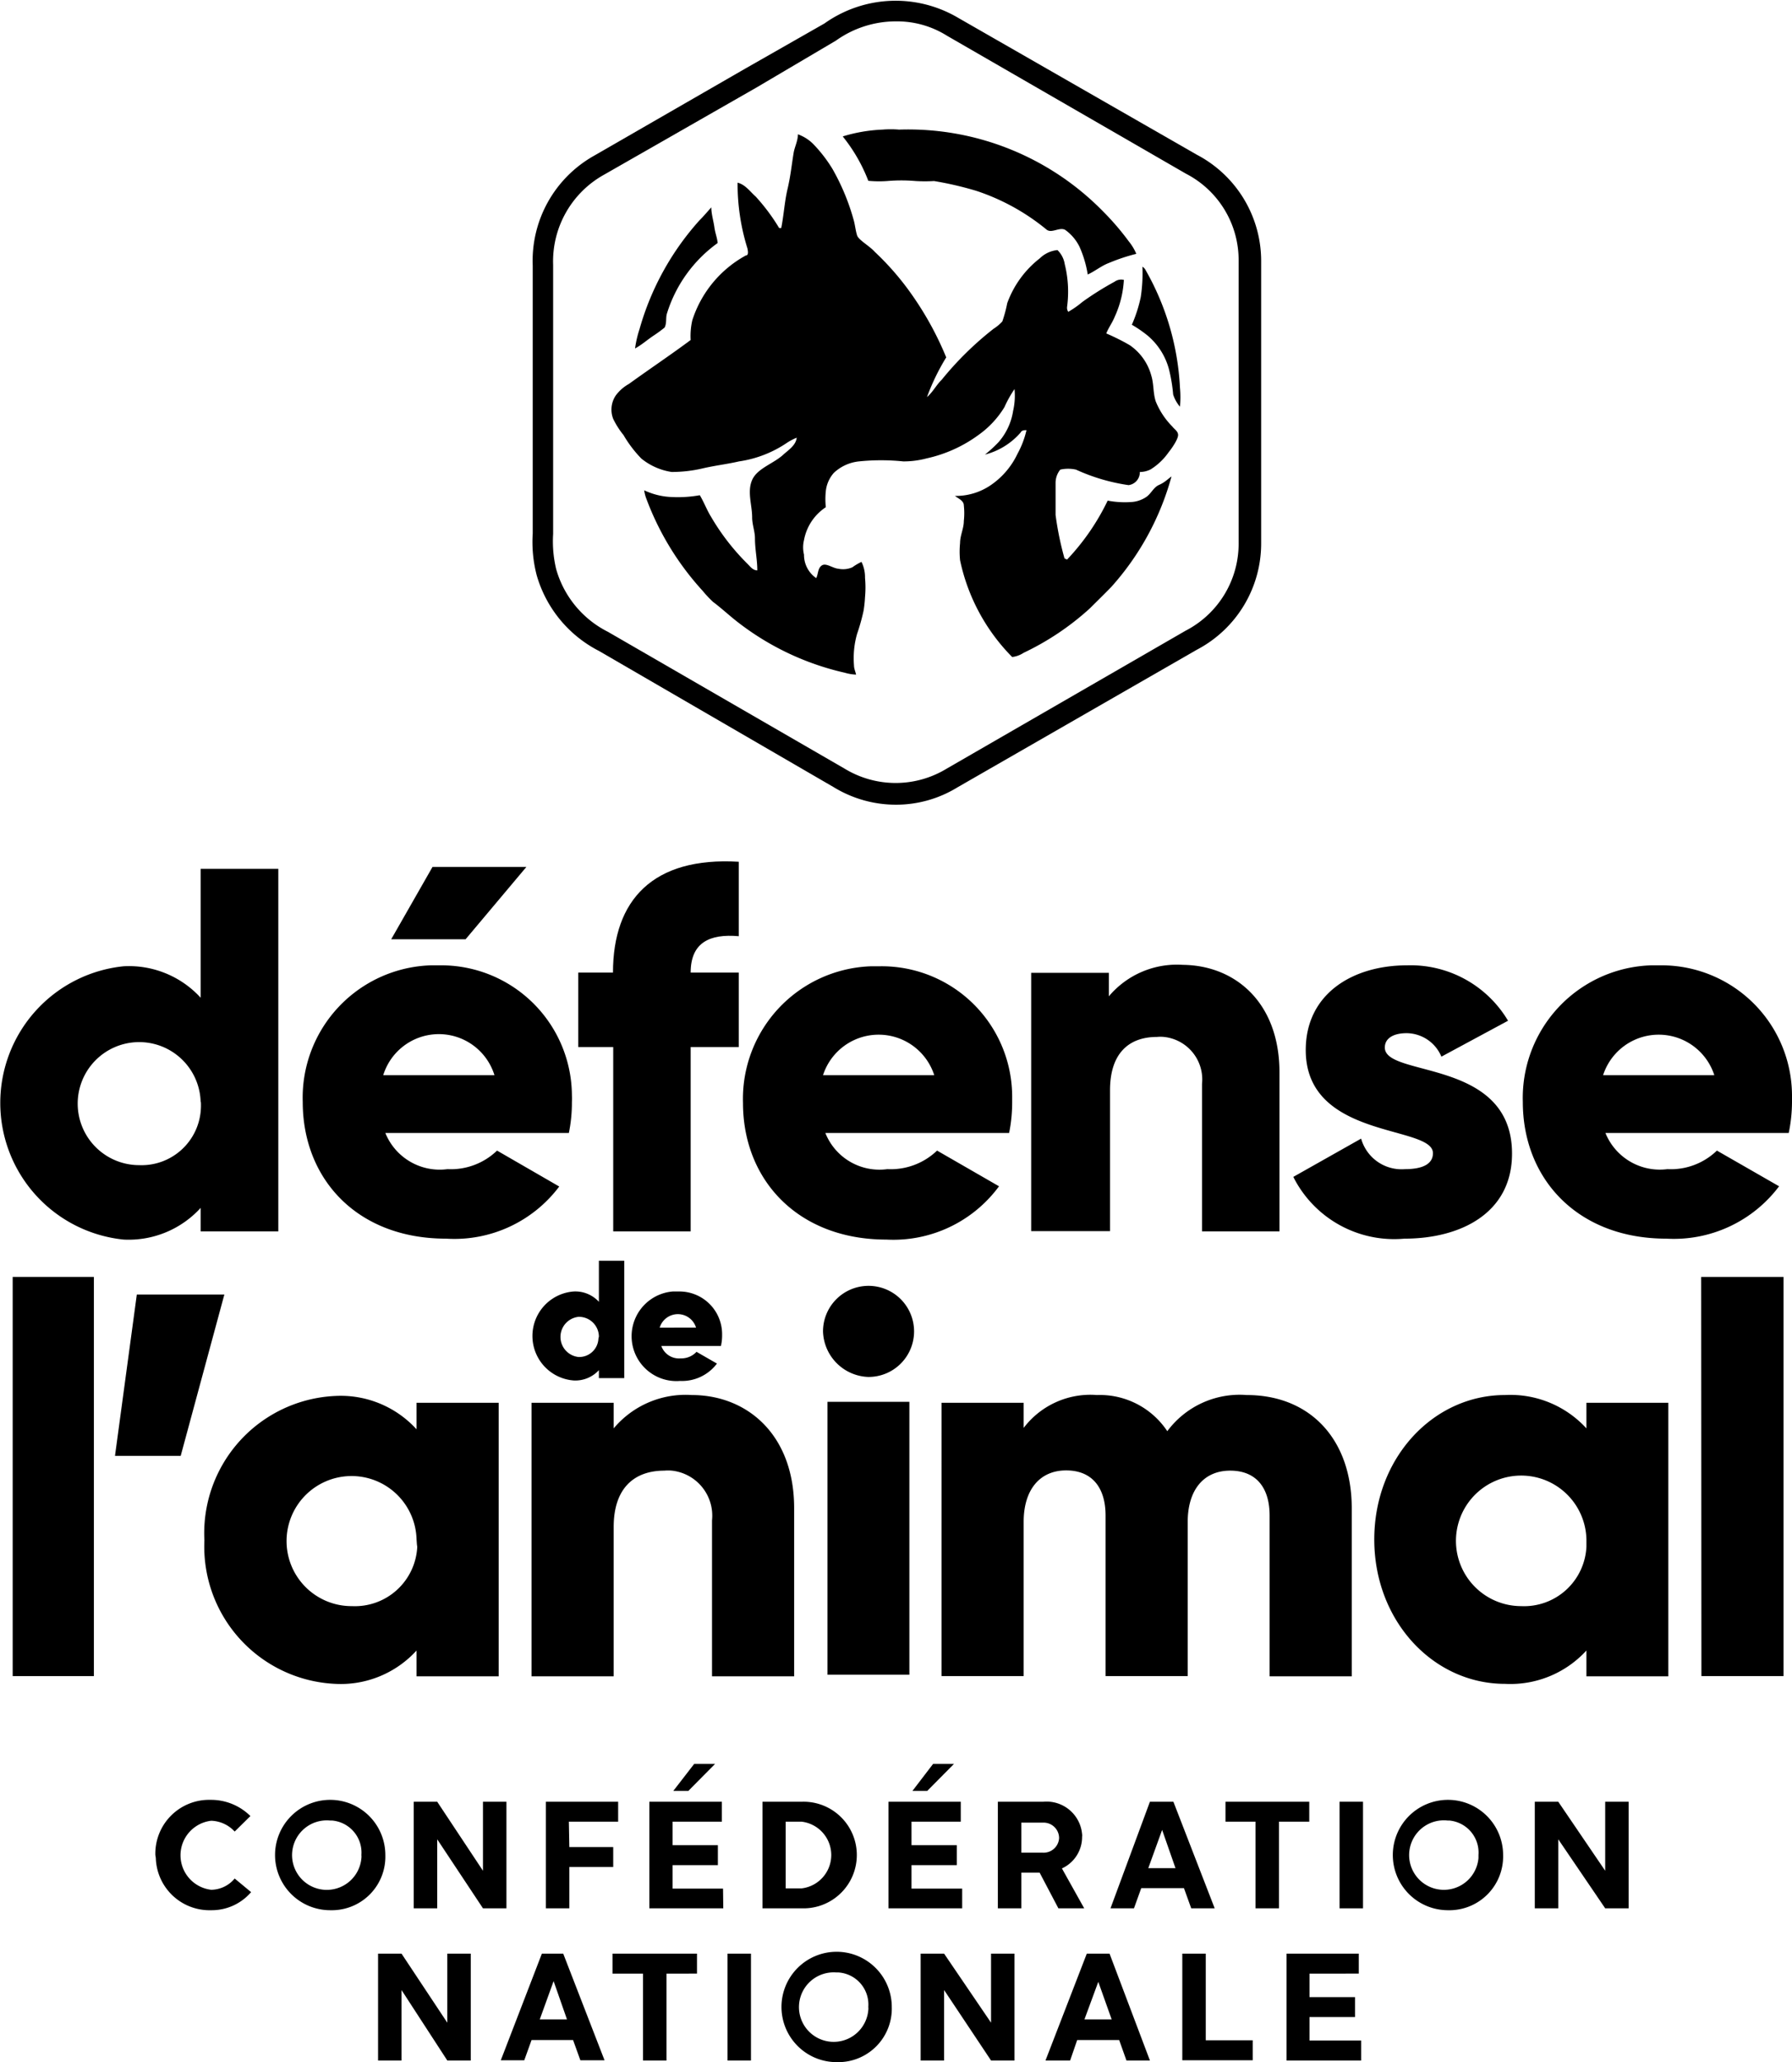
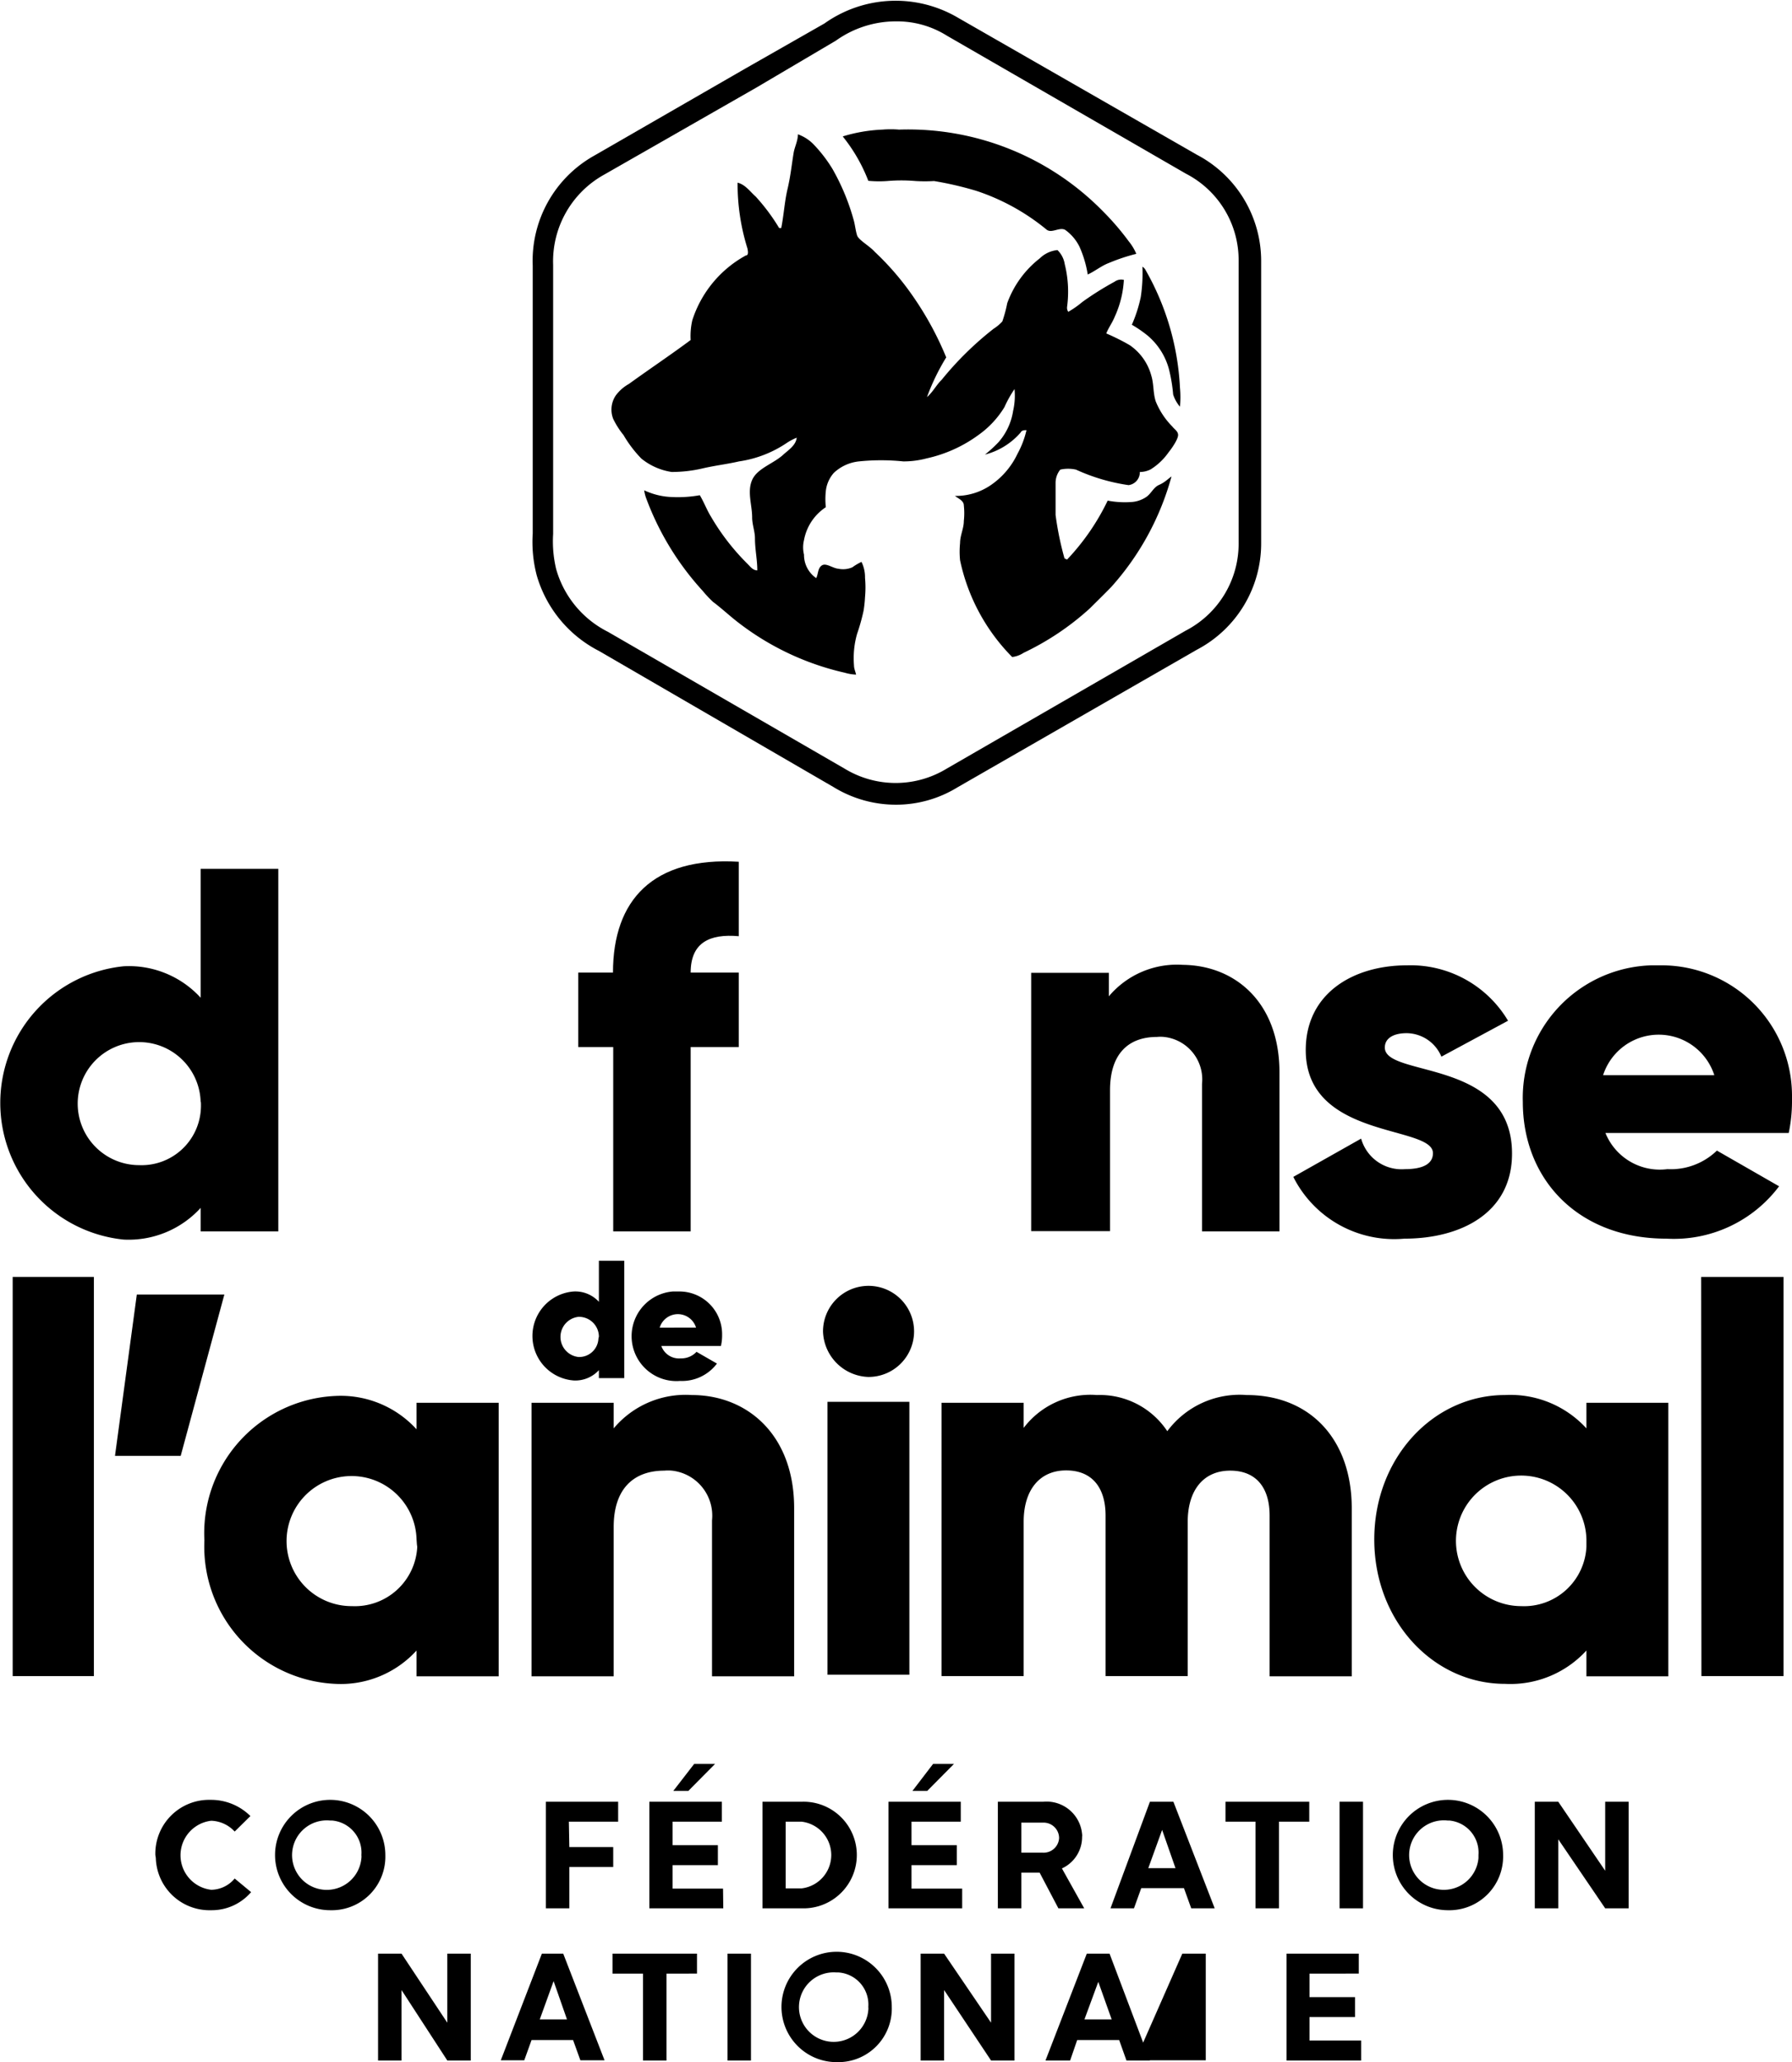
<svg xmlns="http://www.w3.org/2000/svg" id="Calque_1" data-name="Calque 1" viewBox="0 0 76.36 87.82">
  <g id="logo">
    <g id="Groupe_2" data-name="Groupe 2">
      <path id="Tracé_1" data-name="Tracé 1" d="M38.17,34.27a5.08,5.08,0,0,1-2.65-.75l-10-5.8a5.25,5.25,0,0,1-2.65-3.22,5.61,5.61,0,0,1-.17-1.78V11.31A5.13,5.13,0,0,1,25.3,6.64l6.46-3.72L35.13,1a5.24,5.24,0,0,1,5.7-.24L51,6.59a5.11,5.11,0,0,1,2.74,4.58V23.1A5.11,5.11,0,0,1,51,27.67L40.8,33.53A5,5,0,0,1,38.17,34.27Zm0-33.36a4.4,4.4,0,0,0-2.55.82l0,0-3.39,2L25.74,7.44a4.22,4.22,0,0,0-2.17,3.84V22.74a5.06,5.06,0,0,0,.13,1.5,4.3,4.3,0,0,0,2.21,2.67L36,32.74a4.18,4.18,0,0,0,4.33,0l10.19-5.88a4.17,4.17,0,0,0,2.26-3.75v-12A4.14,4.14,0,0,0,50.54,7.4h0L40.35,1.52A4,4,0,0,0,38.19.91Z" />
      <g id="Groupe_1" data-name="Groupe 1">
        <path id="Tracé_2" data-name="Tracé 2" d="M37.6,5.52a4.26,4.26,0,0,1,.71,0A11.62,11.62,0,0,1,47,9a11.24,11.24,0,0,1,1.1,1.28,2.2,2.2,0,0,1,.32.53,8,8,0,0,0-1.17.39c-.32.12-.59.35-.9.49A4.71,4.71,0,0,0,46,10.51a1.93,1.93,0,0,0-.61-.72c-.24-.13-.56.15-.78,0a9.29,9.29,0,0,0-3-1.66,14.37,14.37,0,0,0-1.81-.42,6.66,6.66,0,0,1-.78,0,7.08,7.08,0,0,0-1.22,0A4.74,4.74,0,0,1,37,7.7a7,7,0,0,0-1.09-1.89A6.66,6.66,0,0,1,37.6,5.52Z" />
        <path id="Tracé_3" data-name="Tracé 3" d="M34,5.72a1.76,1.76,0,0,1,.65.41,6,6,0,0,1,.82,1.06,9.45,9.45,0,0,1,.92,2.23c.05.2.07.4.13.6s.53.45.76.71a11.68,11.68,0,0,1,1.59,1.84,13.6,13.6,0,0,1,1.45,2.65,9.42,9.42,0,0,0-.82,1.69c.25-.21.4-.52.63-.74A13.75,13.75,0,0,1,42.34,14a1.85,1.85,0,0,0,.37-.31,5.64,5.64,0,0,0,.21-.78A4.26,4.26,0,0,1,44.31,11a1.25,1.25,0,0,1,.75-.35,1.06,1.06,0,0,1,.31.6,4.85,4.85,0,0,1,.1,1.82.31.31,0,0,0,.05.21,4,4,0,0,0,.6-.42A12.89,12.89,0,0,1,47.49,12a.48.48,0,0,1,.4-.08,4.32,4.32,0,0,1-.39,1.57c-.1.25-.26.46-.36.71.35.15.69.32,1,.5a2.3,2.3,0,0,1,.92,1.3c.11.36.07.74.19,1.1a3.26,3.26,0,0,0,.7,1.06c.09.12.26.21.25.38s-.24.52-.41.73a2.61,2.61,0,0,1-.76.72,1,1,0,0,1-.46.11.55.55,0,0,1-.48.56A8.15,8.15,0,0,1,45.85,20a1.52,1.52,0,0,0-.67,0,.9.9,0,0,0-.2.55c0,.46,0,.92,0,1.38a13.2,13.2,0,0,0,.38,1.85l.11.05a9.85,9.85,0,0,0,1.73-2.51,3.88,3.88,0,0,0,1,.06,1.26,1.26,0,0,0,.62-.2c.23-.14.32-.42.57-.53s.36-.24.53-.36A11.63,11.63,0,0,1,47.35,25c-.29.3-.6.6-.9.9a11.51,11.51,0,0,1-2.83,1.9,1.12,1.12,0,0,1-.49.18,8.29,8.29,0,0,1-2.22-4.12,3.58,3.58,0,0,1,0-.73c0-.33.16-.62.16-.94a3,3,0,0,0,0-.67c0-.19-.23-.29-.38-.4a2.64,2.64,0,0,0,1.5-.44,3.35,3.35,0,0,0,1.17-1.36,3.88,3.88,0,0,0,.38-1c-.09,0-.2,0-.25.1a3,3,0,0,1-1.52.94,5.57,5.57,0,0,0,.57-.52,2.61,2.61,0,0,0,.63-1.34,2.9,2.9,0,0,0,.06-.93,4.86,4.86,0,0,0-.43.77,4,4,0,0,1-1.1,1.18,5.85,5.85,0,0,1-2.21,1,3.83,3.83,0,0,1-1,.13,9.19,9.19,0,0,0-1.89,0,1.83,1.83,0,0,0-1.07.49,1.39,1.39,0,0,0-.34.77,3.19,3.19,0,0,0,0,.69A2.14,2.14,0,0,0,34.26,23a1.3,1.3,0,0,0,0,.62,1.2,1.2,0,0,0,.52,1c.09-.17.06-.42.24-.54s.46.12.7.14a1,1,0,0,0,.6-.06,2.22,2.22,0,0,1,.39-.23,1.47,1.47,0,0,1,.15.68,4.46,4.46,0,0,1,0,.82,5.23,5.23,0,0,1-.06.57,8.51,8.51,0,0,1-.28,1,3.78,3.78,0,0,0-.13,1.34c0,.13.06.26.09.39a2,2,0,0,1-.48-.08,11.62,11.62,0,0,1-4.62-2.2c-.33-.26-.64-.55-1-.82a4.89,4.89,0,0,1-.44-.47,12,12,0,0,1-2.39-3.9,1.64,1.64,0,0,1-.1-.38,3,3,0,0,0,1.05.28,5.32,5.32,0,0,0,1.32-.07c.18.3.3.63.48.92a9.68,9.68,0,0,0,1.55,2c.12.12.23.28.42.28,0-.46-.1-.9-.1-1.36,0-.3-.12-.59-.12-.9,0-.52-.22-1.09,0-1.59s.91-.69,1.33-1.08c.22-.2.53-.39.57-.72a2.38,2.38,0,0,0-.39.2,4.88,4.88,0,0,1-2.07.81c-.52.12-1,.17-1.56.3a5.79,5.79,0,0,1-1.31.15,2.69,2.69,0,0,1-1.29-.57,5.15,5.15,0,0,1-.76-1,3.52,3.52,0,0,1-.44-.69,1.08,1.08,0,0,1,.11-1,1.76,1.76,0,0,1,.56-.49c.87-.63,1.77-1.23,2.63-1.87a3,3,0,0,1,.07-.84,4.83,4.83,0,0,1,2.28-2.76c.13,0,.09-.2.07-.3a9.18,9.18,0,0,1-.42-2.8c.33.08.53.38.77.59a8.37,8.37,0,0,1,1,1.34h.09c.11-.55.14-1.12.27-1.67s.17-1,.26-1.54C33.86,6.26,34,6,34,5.72Z" />
-         <path id="Tracé_4" data-name="Tracé 4" d="M29.8,9.39c.18-.18.34-.37.51-.56,0,.28.09.56.13.84s.12.45.14.68a5.81,5.81,0,0,0-2.16,3c-.06.19,0,.4-.1.6a5.92,5.92,0,0,1-.48.35c-.27.18-.5.39-.78.54a4.64,4.64,0,0,1,.19-.82A11.66,11.66,0,0,1,29.8,9.39Z" />
        <path id="Tracé_5" data-name="Tracé 5" d="M48.68,11.36a.34.34,0,0,1,.14.15,11.19,11.19,0,0,1,1.46,5,4.38,4.38,0,0,1,0,.81,1.48,1.48,0,0,1-.29-.52,6.76,6.76,0,0,0-.18-1.08,2.83,2.83,0,0,0-.91-1.43,5.29,5.29,0,0,0-.67-.46,6,6,0,0,0,.38-1.18A6.76,6.76,0,0,0,48.68,11.36Z" />
      </g>
    </g>
    <path id="Tracé_6" data-name="Tracé 6" d="M11.86,37V52.44H8.55v-1a4.15,4.15,0,0,1-3.28,1.35,5.85,5.85,0,0,1,0-11.64,4.14,4.14,0,0,1,3.28,1.34V37ZM8.55,46.93a2.62,2.62,0,1,0-2.62,2.69,2.53,2.53,0,0,0,2.63-2.41,2.62,2.62,0,0,0,0-.28Z" />
-     <path id="Tracé_7" data-name="Tracé 7" d="M19.07,49.79A2.83,2.83,0,0,0,21.18,49l2.65,1.53A5.59,5.59,0,0,1,19,52.75c-3.77,0-6.1-2.53-6.1-5.82a5.64,5.64,0,0,1,5.47-5.82h.39a5.57,5.57,0,0,1,5.61,5.53,2.81,2.81,0,0,1,0,.29,6.42,6.42,0,0,1-.13,1.32H16.42A2.5,2.5,0,0,0,19.07,49.79Zm2-4a2.48,2.48,0,0,0-4.74,0ZM19.84,40H16.67l1.76-3.08h4Z" />
    <path id="Tracé_8" data-name="Tracé 8" d="M29.43,41.42h2.05v3.17H29.43v7.85h-3.3V44.59H24.64V41.42h1.48c0-3.09,1.7-4.94,5.36-4.72v3.17C30.24,39.76,29.43,40.14,29.43,41.42Z" />
-     <path id="Tracé_9" data-name="Tracé 9" d="M37.81,49.79A2.85,2.85,0,0,0,39.93,49l2.64,1.52a5.59,5.59,0,0,1-4.8,2.27c-3.77,0-6.11-2.54-6.11-5.82a5.65,5.65,0,0,1,5.48-5.82h.38a5.56,5.56,0,0,1,5.61,5.52c0,.1,0,.2,0,.3A6.49,6.49,0,0,1,43,48.25H35.17A2.48,2.48,0,0,0,37.81,49.79Zm2-4a2.49,2.49,0,0,0-4.74,0Z" />
    <path id="Tracé_10" data-name="Tracé 10" d="M54.52,45.67v6.77h-3.3V46.16a1.82,1.82,0,0,0-1.62-2,1.51,1.51,0,0,0-.3,0c-1.21,0-2,.71-2,2.27v6H43.94v-11h3.31v1a3.79,3.79,0,0,1,3.15-1.34C52.63,41.11,54.52,42.69,54.52,45.67Z" />
    <path id="Tracé_11" data-name="Tracé 11" d="M64.43,49.13c0,2.54-2.2,3.62-4.58,3.62a4.81,4.81,0,0,1-4.74-2.63L58,48.49a1.79,1.79,0,0,0,1.87,1.3c.79,0,1.19-.24,1.19-.68,0-1.21-5.42-.57-5.42-4.39,0-2.4,2-3.61,4.32-3.61a4.83,4.83,0,0,1,4.3,2.36L61.42,45a1.62,1.62,0,0,0-1.48-1c-.57,0-.93.22-.93.61C59,45.9,64.43,45.05,64.43,49.13Z" />
    <path id="Tracé_12" data-name="Tracé 12" d="M71.05,49.79A2.82,2.82,0,0,0,73.16,49l2.65,1.52A5.61,5.61,0,0,1,71,52.75c-3.77,0-6.11-2.54-6.11-5.82a5.65,5.65,0,0,1,5.48-5.82h.39a5.56,5.56,0,0,1,5.6,5.52v.3a6.5,6.5,0,0,1-.14,1.32H68.41A2.5,2.5,0,0,0,71.05,49.79Zm2-4a2.49,2.49,0,0,0-4.74,0Z" />
    <g id="Groupe_3" data-name="Groupe 3">
      <path id="Tracé_13" data-name="Tracé 13" d="M.54,54.38H4v17H.54Z" />
      <path id="Tracé_14" data-name="Tracé 14" d="M7.7,62H4.9l.93-6.87H9.56Z" />
      <path id="Tracé_15" data-name="Tracé 15" d="M21.25,59.74V71.39h-3.5v-1.1a4.37,4.37,0,0,1-3.47,1.42A5.85,5.85,0,0,1,8.71,65.6v0a5.85,5.85,0,0,1,5.57-6.15,4.37,4.37,0,0,1,3.47,1.42V59.74Zm-3.5,5.82A2.77,2.77,0,1,0,15,68.4a2.66,2.66,0,0,0,2.78-2.53C17.76,65.77,17.76,65.66,17.75,65.56Z" />
      <path id="Tracé_16" data-name="Tracé 16" d="M33.84,64.23v7.16h-3.5V64.75a1.93,1.93,0,0,0-1.71-2.12,1.71,1.71,0,0,0-.32,0c-1.28,0-2.16.74-2.16,2.4v6.36h-3.5V59.74h3.5v1.09a4,4,0,0,1,3.33-1.42C31.83,59.41,33.84,61.09,33.84,64.23Z" />
      <path id="Tracé_17" data-name="Tracé 17" d="M35.07,56.7A1.94,1.94,0,1,1,37,58.64h0A2,2,0,0,1,35.07,56.7Zm.19,3h3.49V71.32H35.26Z" />
      <path id="Tracé_18" data-name="Tracé 18" d="M57.6,64.23v7.16H54.1V64.54c0-1.17-.56-1.91-1.68-1.91s-1.81.81-1.81,2.19v6.56h-3.5V64.54c0-1.17-.56-1.92-1.68-1.92s-1.81.82-1.81,2.19v6.57h-3.5V59.74h3.5v1.07a3.57,3.57,0,0,1,3.12-1.4,3.45,3.45,0,0,1,3,1.54,3.84,3.84,0,0,1,3.38-1.54C55.85,59.41,57.6,61.32,57.6,64.23Z" />
      <path id="Tracé_19" data-name="Tracé 19" d="M71.09,59.74V71.39H67.6v-1.1a4.39,4.39,0,0,1-3.47,1.42c-3.06,0-5.57-2.68-5.57-6.15s2.51-6.15,5.57-6.15a4.39,4.39,0,0,1,3.47,1.42V59.74ZM67.6,65.56a2.78,2.78,0,1,0-2.78,2.84,2.66,2.66,0,0,0,2.78-2.53c0-.1,0-.21,0-.31Z" />
      <path id="Tracé_20" data-name="Tracé 20" d="M72.49,54.38H76v17h-3.5Z" />
    </g>
    <g id="Groupe_4" data-name="Groupe 4">
      <path id="Tracé_21" data-name="Tracé 21" d="M6.62,79a2.29,2.29,0,0,1,2.23-2.35H9a2.38,2.38,0,0,1,1.67.69L10,78a1.42,1.42,0,0,0-1-.46,1.48,1.48,0,0,0,0,2.94A1.32,1.32,0,0,0,10,80l.7.58A2.21,2.21,0,0,1,9,81.35a2.29,2.29,0,0,1-2.36-2.22Z" />
      <path id="Tracé_22" data-name="Tracé 22" d="M14.06,81.35A2.35,2.35,0,1,1,16.42,79a2.28,2.28,0,0,1-2.23,2.35Zm0-3.82a1.48,1.48,0,1,0,1.34,1.6.57.57,0,0,0,0-.13,1.37,1.37,0,0,0-1.26-1.47Z" />
-       <path id="Tracé_23" data-name="Tracé 23" d="M21.58,81.27h-1l-1.95-2.94v2.94h-1V76.73h1l1.95,2.94V76.73h1Z" />
      <path id="Tracé_24" data-name="Tracé 24" d="M24.26,78.66h1.87v.85H24.26v1.76h-1V76.73h3.08v.85h-2.1Z" />
      <path id="Tracé_25" data-name="Tracé 25" d="M30.82,81.27H27.67V76.73h3.09v.85h-2.1v1h1.93v.85H28.66v1h2.15Zm-1.49-5h-.64l.89-1.15h.89Z" />
      <path id="Tracé_26" data-name="Tracé 26" d="M32.49,81.27V76.73h1.7a2.27,2.27,0,1,1,.1,4.54h-1.8Zm1.67-.85a1.43,1.43,0,0,0,0-2.84h-.68v2.84Z" />
      <path id="Tracé_27" data-name="Tracé 27" d="M41,81.27H37.86V76.73h3.08v.85h-2.1v1h1.93v.85H38.84v1H41Zm-1.49-5h-.63l.88-1.15h.89Z" />
      <path id="Tracé_28" data-name="Tracé 28" d="M44.3,79.75h-.78v1.52h-1V76.73h1.94a1.52,1.52,0,0,1,1.65,1.38.37.37,0,0,1,0,.11,1.47,1.47,0,0,1-.86,1.35l.95,1.7h-1.1Zm.14-.85a.66.66,0,0,0,.69-.62v0a.66.66,0,0,0-.66-.66h-.95V78.9Z" />
      <path id="Tracé_29" data-name="Tracé 29" d="M50,76.73l1.76,4.54h-1l-.31-.86H48.63l-.31.86h-1L49,76.73Zm-1.07,2.83h1.16l-.57-1.63Z" />
      <path id="Tracé_30" data-name="Tracé 30" d="M54.5,81.27h-1V77.58H52.22v-.85h3.57v.85H54.5Z" />
      <path id="Tracé_31" data-name="Tracé 31" d="M58.08,81.27h-1V76.73h1Z" />
      <path id="Tracé_32" data-name="Tracé 32" d="M61.68,81.35A2.35,2.35,0,1,1,64.05,79a2.29,2.29,0,0,1-2.23,2.35Zm0-3.82A1.48,1.48,0,1,0,63,79.13V79a1.37,1.37,0,0,0-1.25-1.47Z" />
      <path id="Tracé_33" data-name="Tracé 33" d="M69.4,81.27h-1l-2-2.94v2.94h-1V76.73h1l2,2.94V76.73h1Z" />
      <path id="Tracé_34" data-name="Tracé 34" d="M20.06,87.75h-1l-1.95-3v3h-1V83.2h1l1.95,2.94V83.2h1Z" />
      <path id="Tracé_35" data-name="Tracé 35" d="M24,83.2l1.76,4.54H24.73l-.31-.86H22.65l-.31.86h-1l1.75-4.54ZM23,86h1.16l-.57-1.63Z" />
      <path id="Tracé_36" data-name="Tracé 36" d="M28.4,87.75h-1v-3.7h-1.3V83.2H29.7v.85H28.4Z" />
      <path id="Tracé_37" data-name="Tracé 37" d="M32,87.75H31V83.2h1Z" />
      <path id="Tracé_38" data-name="Tracé 38" d="M35.63,87.82A2.35,2.35,0,1,1,38,85.47a2.28,2.28,0,0,1-2.23,2.35Zm0-3.82A1.48,1.48,0,1,0,37,85.6a.53.53,0,0,0,0-.13A1.37,1.37,0,0,0,35.72,84Z" />
      <path id="Tracé_39" data-name="Tracé 39" d="M43.23,87.75h-1l-2-3v3h-1V83.2h1l2,2.94V83.2h1Z" />
      <path id="Tracé_40" data-name="Tracé 40" d="M47.28,83.2,49,87.75H48l-.31-.87H45.9l-.3.87H44.55l1.76-4.55ZM46.21,86h1.16L46.8,84.4Z" />
-       <path id="Tracé_41" data-name="Tracé 41" d="M50.38,83.2h1v3.69h2v.85h-3Z" />
+       <path id="Tracé_41" data-name="Tracé 41" d="M50.38,83.2h1v3.69v.85h-3Z" />
      <path id="Tracé_42" data-name="Tracé 42" d="M58,87.75H54.82V83.2H57.9v.85H55.8v1h1.94v.85H55.8v1H58Z" />
    </g>
    <g id="Groupe_6" data-name="Groupe 6">
      <g id="Groupe_5" data-name="Groupe 5">
        <path id="Tracé_43" data-name="Tracé 43" d="M26.6,53.69v5H25.52v-.34a1.36,1.36,0,0,1-1.07.44,1.9,1.9,0,0,1,0-3.79,1.36,1.36,0,0,1,1.07.44V53.69Zm-1.08,3.23a.85.85,0,0,0-.87-.84.86.86,0,0,0,0,1.71.82.82,0,0,0,.85-.78Z" />
        <path id="Tracé_44" data-name="Tracé 44" d="M29,57.85a.89.89,0,0,0,.68-.28l.87.5a1.86,1.86,0,0,1-1.57.74A1.9,1.9,0,1,1,28.67,55h.27a1.82,1.82,0,0,1,1.83,1.8v.09a2,2,0,0,1-.05.43H28.18A.8.8,0,0,0,29,57.85Zm.66-1.31a.81.81,0,0,0-1.55,0Z" />
      </g>
    </g>
  </g>
</svg>